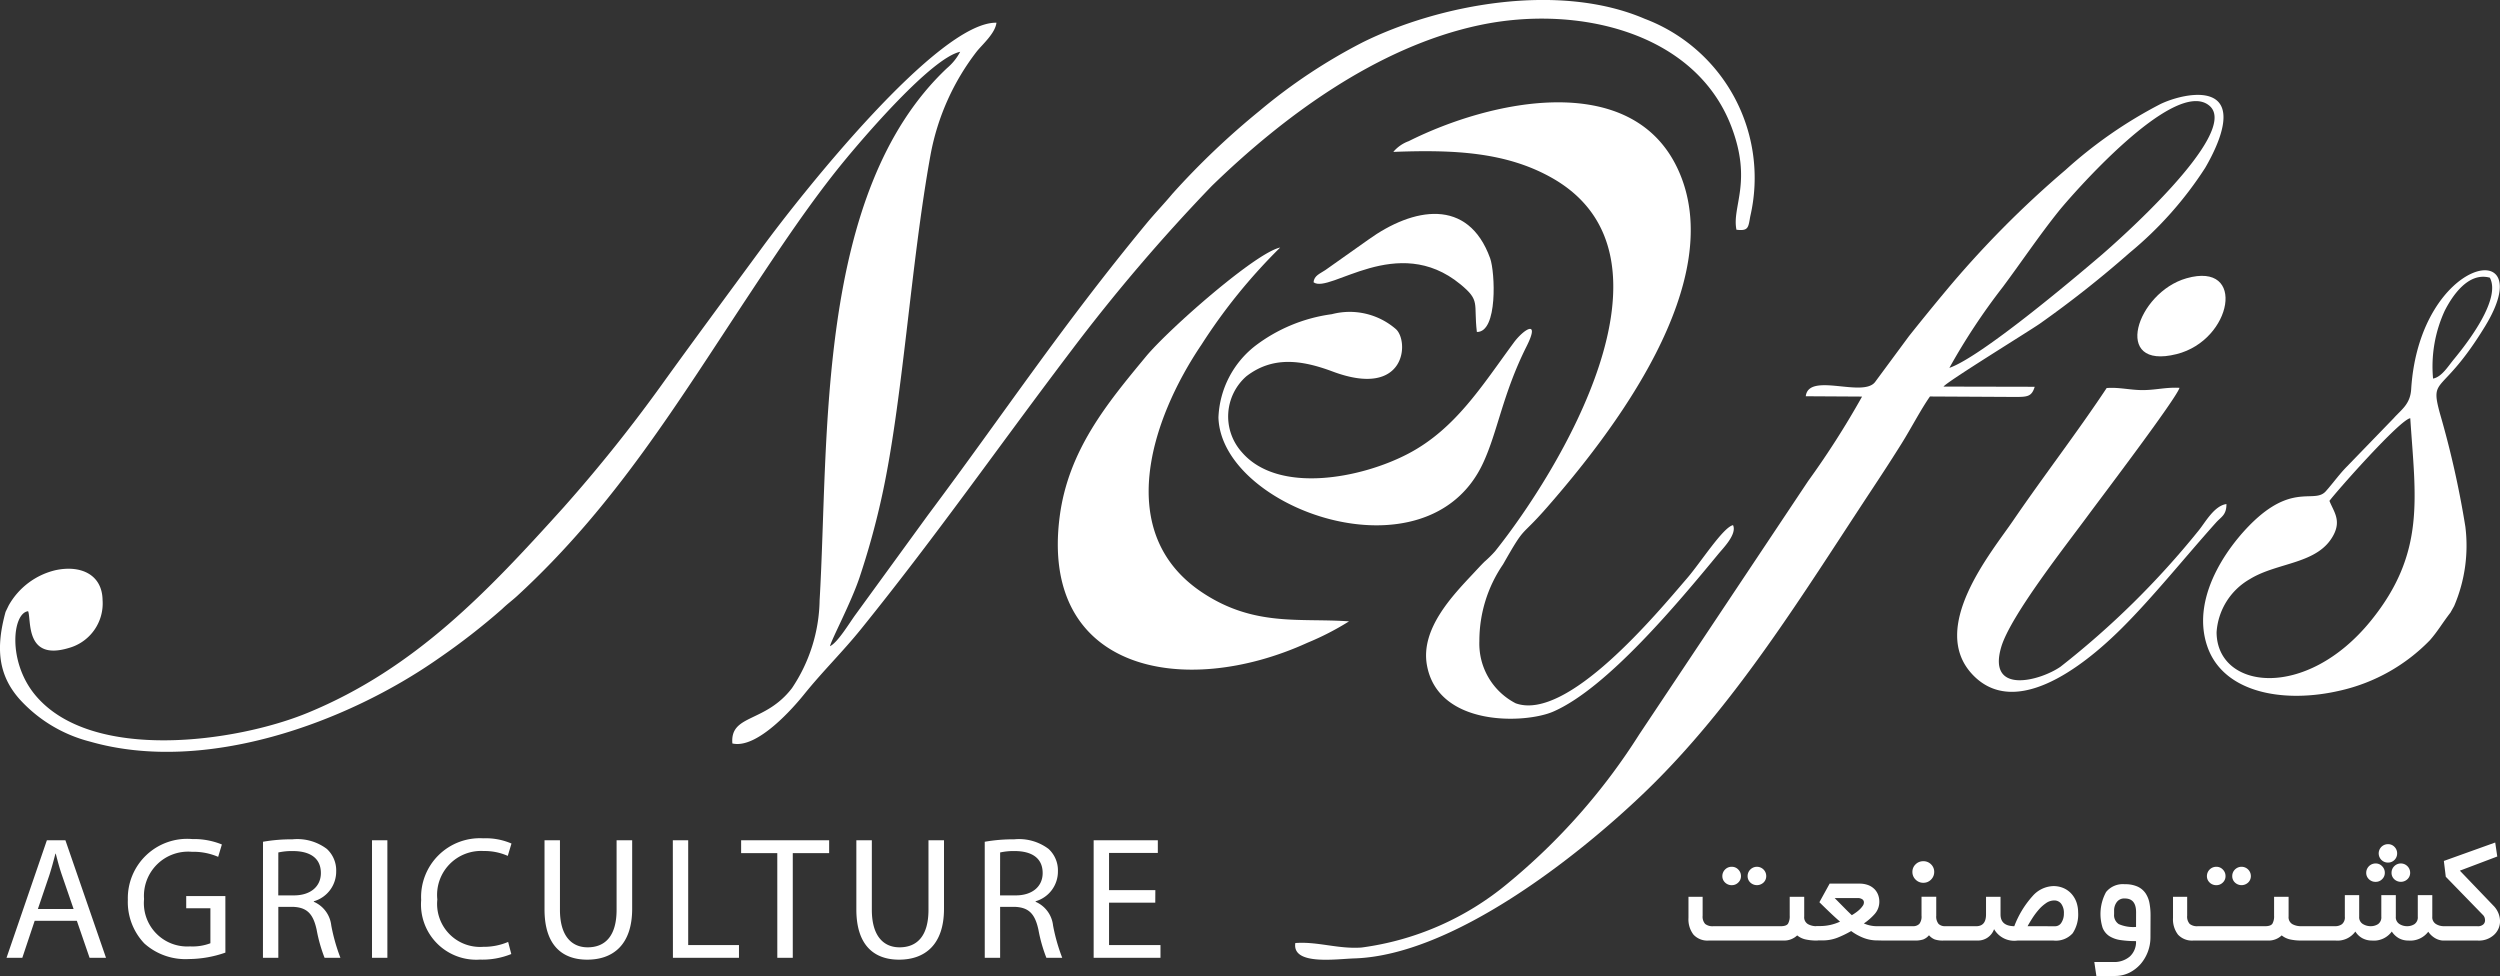
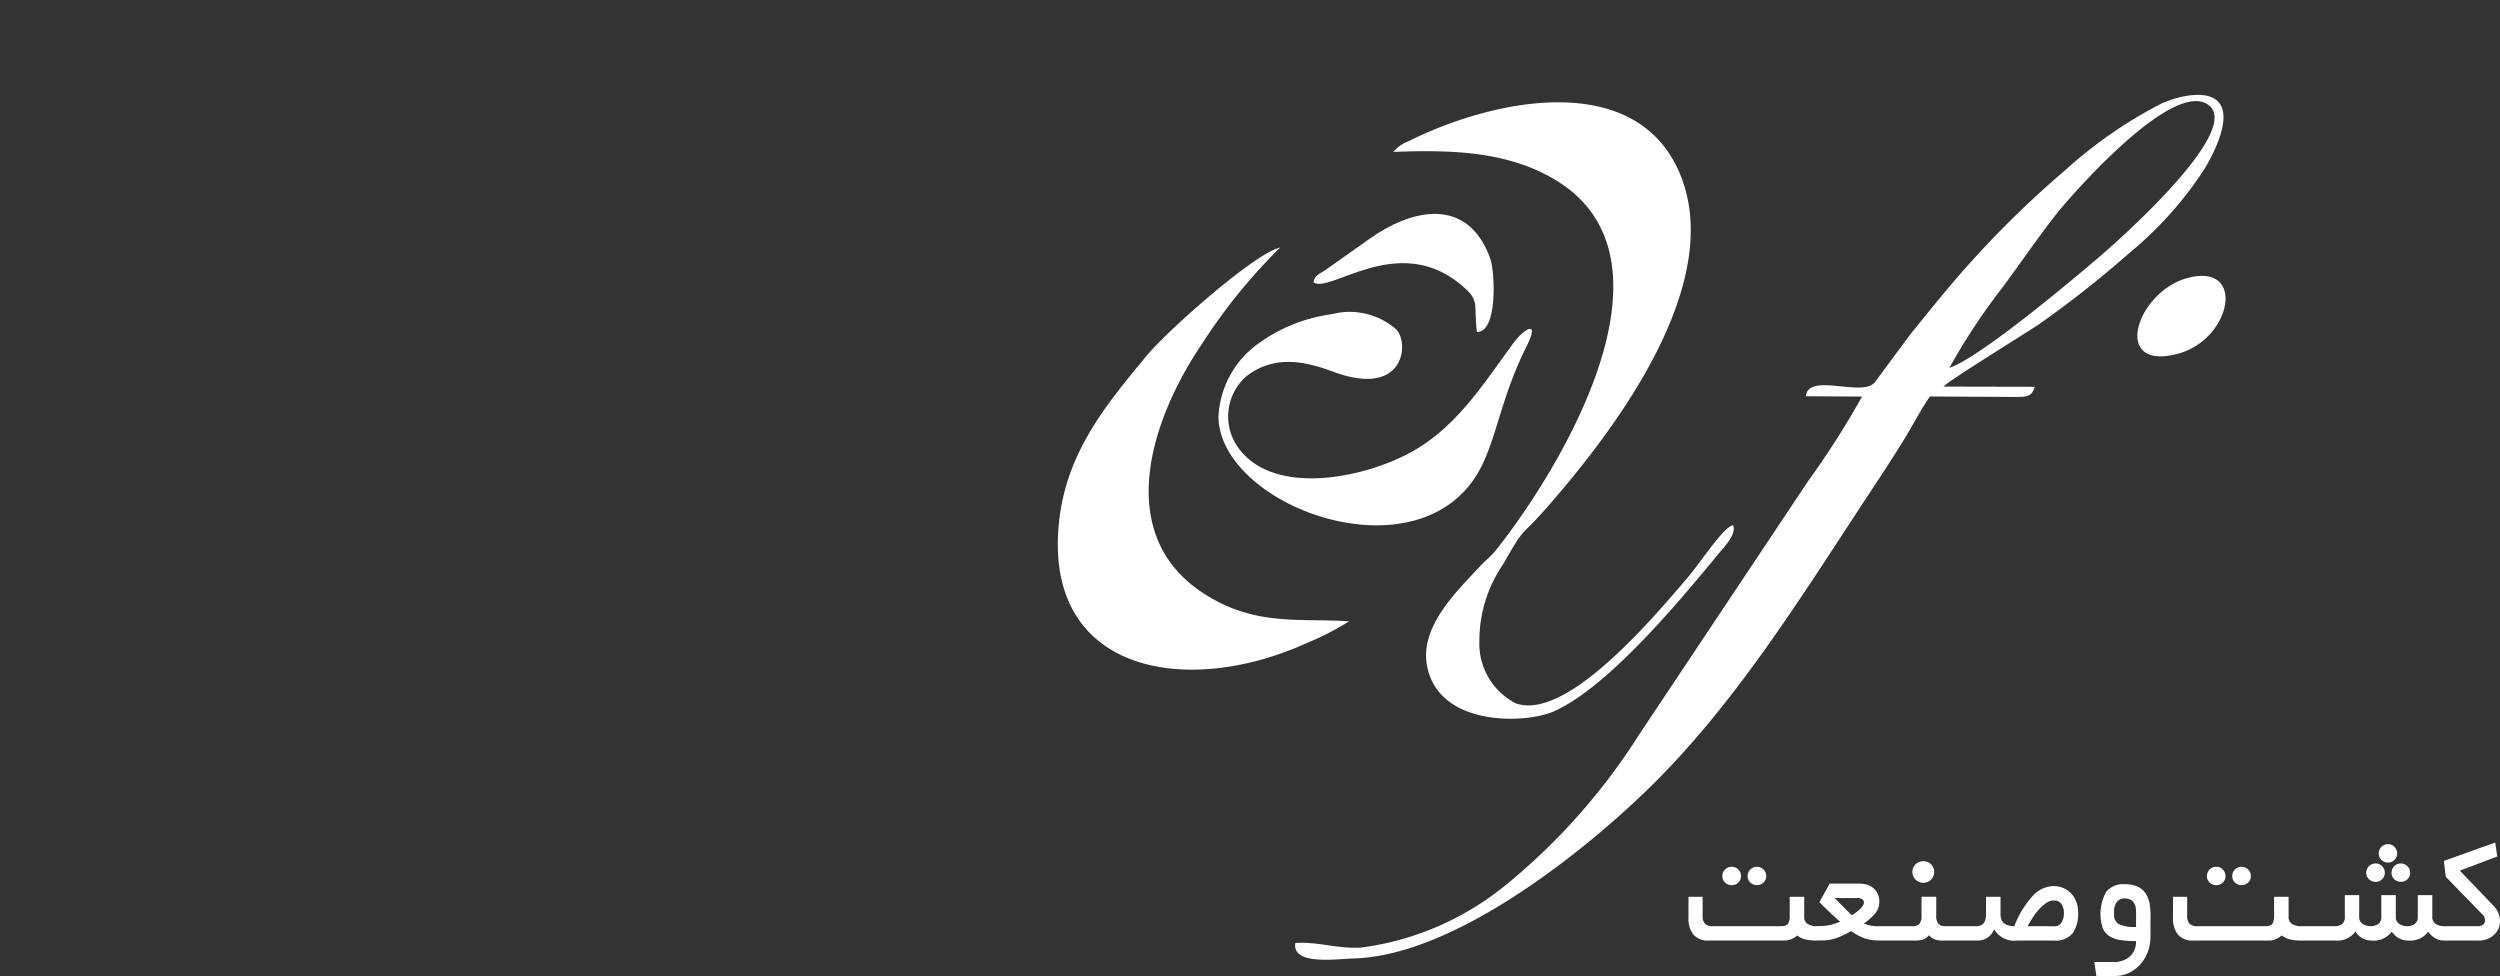
<svg xmlns="http://www.w3.org/2000/svg" width="130.119" height="50.803" viewBox="0 0 130.119 50.803">
  <rect x="0" y="0" width="130.119" height="50.803" fill="#333333" stroke="none" />
  <defs>
    <clipPath id="clip-path">
      <rect id="Rectangle_2" data-name="Rectangle 2" width="130.119" height="50.803" fill="#fff" />
    </clipPath>
  </defs>
  <g id="Group_113" data-name="Group 113" transform="translate(0 0)">
    <g id="Group_1" data-name="Group 1" transform="translate(0 0)" clip-path="url(#clip-path)">
-       <path id="Path_1" data-name="Path 1" d="M.29,31.846c-.509,1.855-.4,3.277.735,4.552a7.428,7.428,0,0,0,3.659,2.2c5.993,1.721,13.379-.987,18.157-4.339A35.153,35.153,0,0,0,26.132,31.7c.288-.279.506-.427.795-.692,5.078-4.676,8.277-9.953,12.1-15.728,1.567-2.367,3.154-4.753,4.857-6.835,1.027-1.252,4.585-5.428,6.091-5.75a2.82,2.82,0,0,1-.684.85c-6.861,6.468-6.137,19.322-6.632,27.7a8.436,8.436,0,0,1-1.441,4.574c-1.4,1.823-3.226,1.345-3.1,2.876,1.316.307,3.231-1.932,3.723-2.542.992-1.232,2.014-2.221,2.982-3.421,4.019-4.984,7.1-9.426,10.937-14.485a93.95,93.95,0,0,1,7.307-8.565c3.7-3.595,8.6-7.243,13.943-8.374,5.1-1.081,11.224.365,13.1,5.272,1.109,2.9.021,4.165.268,5.377.642.077.613-.124.722-.709A8.85,8.85,0,0,0,85.6.977C81.13-.943,74.9.229,70.917,2.206a28.82,28.82,0,0,0-5.361,3.563,40.261,40.261,0,0,0-4.52,4.3c-.459.551-.922,1.025-1.385,1.587-4.444,5.389-7.262,9.678-11.365,15.168L44.535,31.98c-.32.432-.928,1.461-1.336,1.653.076-.345,1.1-2.269,1.538-3.579a40.863,40.863,0,0,0,1.128-4.061c1.118-4.977,1.525-12.211,2.571-17.954a12.506,12.506,0,0,1,2.407-5.367c.3-.371.955-.938,1.02-1.49-3.041-.053-10.148,8.91-12.183,11.685C38,15.154,36.3,17.451,34.62,19.776a79.3,79.3,0,0,1-5.312,6.659c-3.877,4.292-7.673,8.355-13.3,10.668-3.728,1.533-11.273,2.591-14.186-.941C.38,34.41.655,31.9,1.464,31.813c.174.441-.169,2.591,2.092,1.92a2.407,2.407,0,0,0,1.783-2.5c-.018-1.317-1.119-1.84-2.447-1.557A3.8,3.8,0,0,0,.454,31.508Z" transform="translate(0 0)" fill="#fff" />
      <path id="Path_2" data-name="Path 2" d="M89.111,18.244a33,33,0,0,1,2.783-4.212c.979-1.314,1.9-2.689,2.913-3.952.563-.7,6.032-7.036,7.846-5.475,1.654,1.425-5.064,7.283-5.624,7.763-1.479,1.266-6.265,5.3-7.917,5.875M81.637,19.72l2.93.017a44.975,44.975,0,0,1-2.809,4.4l-8.793,13.19a32.514,32.514,0,0,1-6.832,7.741,14.962,14.962,0,0,1-7.619,3.345c-1.217.087-2.289-.323-3.445-.234-.178,1.181,2.147.826,3.077.8,5.1-.164,11.594-5.275,15.082-8.62,4.721-4.523,8.273-10.373,11.854-15.79.537-.813,1-1.523,1.53-2.368.486-.774,1.01-1.787,1.489-2.469l4.409.024c.662,0,.884-.011,1.043-.529l-4.745-.01c.142-.235,4.429-2.871,5.013-3.276a55.507,55.507,0,0,0,4.672-3.689,19.179,19.179,0,0,0,3.934-4.422c.386-.664,1.251-2.286.846-3.183-.46-1.02-2.314-.55-3.176-.135A23.289,23.289,0,0,0,95.16,7.938a52.114,52.114,0,0,0-6.276,6.349c-.644.773-1.211,1.47-1.873,2.3l-1.773,2.4c-.645.812-3.445-.529-3.6.726" transform="translate(12.349 0.904)" fill="#fff" />
      <path id="Path_3" data-name="Path 3" d="M59.235,6.93c3.14-.121,5.859,0,8.252,1.352,7.287,4.12.273,15.393-2.958,19.434a6.157,6.157,0,0,1-.562.553c-.218.219-.373.392-.586.618-1.083,1.156-2.733,2.873-2.4,4.748.569,3.232,5.125,3.062,6.581,2.424,2.79-1.217,6.465-5.628,8.595-8.21.247-.3.971-1.024.758-1.492-.511.1-1.691,1.948-2.381,2.75-1.587,1.844-6.249,7.491-8.934,6.521a3.489,3.489,0,0,1-1.888-3.239A7.039,7.039,0,0,1,64.943,28.4c1.207-2.122.836-1.312,2.261-2.936,3.3-3.767,9.631-11.823,6.8-17.718-2.436-5.072-9.678-3.525-13.97-1.375a1.894,1.894,0,0,0-.8.557" transform="translate(13.286 0.976)" fill="#fff" />
-       <path id="Path_4" data-name="Path 4" d="M100.234,23.491c.459-.6,3.688-4.241,4.207-4.3.266,4.111.821,7-2.052,10.542-3.389,4.176-8.018,3.58-8.029.594a3.444,3.444,0,0,1,1.729-2.761c1.458-.9,3.579-.764,4.372-2.326.384-.758-.01-1.2-.227-1.746m5.393-6.366a6.931,6.931,0,0,1,.608-3.533c.375-.736,1.208-2.032,2.347-1.719.591,1.1-1.126,3.344-1.858,4.23-.323.391-.648.939-1.1,1.022m1.1,11.838a7.983,7.983,0,0,0,.584-4.132,48.979,48.979,0,0,0-1.322-5.886c-.546-2,.108-.863,2.357-4.556,2.9-4.761-3.416-3.662-3.855,3.288-.048.788-.519,1.068-.91,1.51l-2.42,2.5c-.4.4-.72.859-1.112,1.3-.562.634-1.578-.333-3.505,1.334-1.262,1.093-3.63,4.011-2.652,6.776.844,2.384,3.968,2.962,6.934,2.259a9.4,9.4,0,0,0,4.639-2.614c.414-.471.64-.881,1.07-1.437Z" transform="translate(21.008 2.577)" fill="#fff" />
      <path id="Path_5" data-name="Path 5" d="M60.134,29.98c-2.549-.186-4.927.3-7.641-1.5-4.635-3.078-2.68-9.006-.038-12.913a29.2,29.2,0,0,1,4.089-5.044c-1.259.253-5.807,4.247-6.994,5.682-1.97,2.384-4.034,4.842-4.483,8.33-1.035,8.033,6.45,9.5,12.9,6.556a14.345,14.345,0,0,0,2.163-1.113" transform="translate(10.086 2.361)" fill="#fff" />
      <path id="Path_6" data-name="Path 6" d="M57.693,13.375a8.425,8.425,0,0,0-3.985,1.652A4.97,4.97,0,0,0,51.8,18.75c.142,4.774,10.884,8.588,13.772,2.376.768-1.648,1.019-3.592,2.266-6.079.735-1.465-.168-.873-.668-.192-1.636,2.22-3.022,4.474-5.465,5.765-2.473,1.308-6.79,2.128-8.68-.056a2.782,2.782,0,0,1,.229-3.959c1.366-1.052,2.86-.858,4.493-.246,3.857,1.441,3.989-1.626,3.273-2.222a3.668,3.668,0,0,0-3.323-.762" transform="translate(11.617 2.979)" fill="#fff" />
-       <path id="Path_7" data-name="Path 7" d="M97.219,22.539c-.633.086-1.1.95-1.439,1.369a44.29,44.29,0,0,1-7.2,7.1c-1.081.743-3.817,1.464-3.082-1.027.484-1.638,3.407-5.339,4.529-6.866.664-.9,4.595-6.081,4.75-6.626-.678-.037-1.195.108-1.855.118-.676.012-1.276-.159-1.936-.107-1.554,2.34-3.258,4.543-4.869,6.9-1.134,1.66-4.438,5.6-2.089,8.039,2.5,2.592,6.6-1.3,7.75-2.444,1.61-1.6,3.33-3.744,4.9-5.493.267-.3.545-.387.542-.964" transform="translate(18.661 3.696)" fill="#fff" />
      <path id="Path_8" data-name="Path 8" d="M55.845,12.654c.841.61,4.355-2.6,7.638.1,1.057.867.682.967.859,2.484,1.1.023.945-3.128.693-3.831-1.148-3.186-4.011-2.651-6.343-.972L56.46,12.014c-.263.181-.6.29-.615.64" transform="translate(12.525 2.04)" fill="#fff" />
      <path id="Path_9" data-name="Path 9" d="M93.423,11.853c-2.6.739-3.917,4.805-.514,3.947,2.9-.728,3.652-4.841.514-3.947" transform="translate(20.38 2.63)" fill="#fff" />
-       <path id="Path_10" data-name="Path 10" d="M3.938,39.931,4.6,41.856h.855L3.342,35.739H2.378l-2.1,6.117H1.1l.643-1.925ZM1.91,39.316l.6-1.77c.119-.373.22-.746.312-1.108h.018c.092.353.184.716.322,1.117l.606,1.762Zm9.758-.672H9.63v.634h1.259V41.1a2.627,2.627,0,0,1-1.064.164A2.256,2.256,0,0,1,7.436,38.8a2.3,2.3,0,0,1,2.489-2.46,3.249,3.249,0,0,1,1.368.263l.193-.644a3.862,3.862,0,0,0-1.543-.282,3.088,3.088,0,0,0-3.351,3.159,3.127,3.127,0,0,0,.862,2.278,3.205,3.205,0,0,0,2.315.808,5.84,5.84,0,0,0,1.9-.335Zm1.956,3.213h.8V39.205h.753c.726.027,1.057.344,1.241,1.189a7.912,7.912,0,0,0,.413,1.462h.825a9.59,9.59,0,0,1-.476-1.68,1.525,1.525,0,0,0-.908-1.234v-.027a1.609,1.609,0,0,0,1.164-1.562,1.517,1.517,0,0,0-.486-1.162,2.553,2.553,0,0,0-1.79-.5,8.476,8.476,0,0,0-1.533.127Zm.8-5.482a3.291,3.291,0,0,1,.791-.073c.844.009,1.424.354,1.424,1.145,0,.7-.542,1.162-1.4,1.162h-.818ZM19.3,41.856h.8V35.739h-.8Zm7.086-.825a3.23,3.23,0,0,1-1.3.255A2.237,2.237,0,0,1,22.7,38.823,2.287,2.287,0,0,1,25.118,36.3a2.951,2.951,0,0,1,1.248.253l.193-.643a3.359,3.359,0,0,0-1.469-.272,3.06,3.06,0,0,0-3.231,3.213,2.875,2.875,0,0,0,3.057,3.1,4.017,4.017,0,0,0,1.633-.29Zm1.893-5.291v3.6c0,1.9.954,2.614,2.221,2.614,1.341,0,2.341-.771,2.341-2.649V35.739H32.03v3.621c0,1.353-.588,1.952-1.506,1.952-.826,0-1.442-.58-1.442-1.952V35.739Zm6.683,6.117H38.4v-.662H35.757V35.739h-.8Zm5.433,0H41.2V36.409h1.893v-.67H38.512v.67h1.882Zm4.114-6.117v3.6c0,1.9.954,2.614,2.221,2.614,1.341,0,2.341-.771,2.341-2.649V35.739h-.808v3.621c0,1.353-.586,1.952-1.506,1.952-.826,0-1.442-.58-1.442-1.952V35.739Zm6.683,6.117h.8V39.205h.753c.726.027,1.057.344,1.24,1.189a7.876,7.876,0,0,0,.414,1.462h.825a9.554,9.554,0,0,1-.477-1.68,1.523,1.523,0,0,0-.908-1.234v-.027A1.609,1.609,0,0,0,55,37.353a1.517,1.517,0,0,0-.486-1.162,2.555,2.555,0,0,0-1.791-.5,8.472,8.472,0,0,0-1.532.127Zm.8-5.482a3.287,3.287,0,0,1,.79-.073c.845.009,1.424.354,1.424,1.145,0,.7-.542,1.162-1.4,1.162h-.818Zm8.079,1.961H57.661V36.4H60.2v-.661h-3.34v6.117h3.478v-.662H57.661V38.987h2.406Z" transform="translate(0.062 7.994)" fill="#fff" />
      <path id="Path_11" data-name="Path 11" d="M78.512,40.92v-.747h-.077a.89.89,0,0,1-.43-.105.41.41,0,0,1-.2-.4V38.642H77.05v.986a.775.775,0,0,1-.087.413c-.059.089-.187.133-.388.133H73.07a.614.614,0,0,1-.421-.119.568.568,0,0,1-.131-.427v-.986h-.737v1.1a1.307,1.307,0,0,0,.262.872.986.986,0,0,0,.795.306h3.893a.98.98,0,0,0,.708-.268,1.052,1.052,0,0,0,.459.215,2.642,2.642,0,0,0,.537.053ZM73.685,37.9a.485.485,0,0,0,.354.138.464.464,0,0,0,.334-.138.451.451,0,0,0,.141-.331.48.48,0,0,0-.141-.345.454.454,0,0,0-.334-.143.474.474,0,0,0-.354.143.48.48,0,0,0-.141.345.451.451,0,0,0,.141.331M75,37.9a.5.5,0,0,0,.688,0,.45.45,0,0,0,.14-.331.479.479,0,0,0-.14-.345.485.485,0,0,0-.688,0,.48.48,0,0,0-.141.345A.451.451,0,0,0,75,37.9m6.91,3.02v-.747h-.3a1.675,1.675,0,0,1-.7-.143,2.972,2.972,0,0,0,.557-.484.955.955,0,0,0,.247-.666.988.988,0,0,0-.058-.326.868.868,0,0,0-.184-.3.935.935,0,0,0-.324-.215,1.273,1.273,0,0,0-.48-.081h-1.54l-.533.967q.358.354.619.6t.455.411a2.456,2.456,0,0,1-1.057.23h-.107a.823.823,0,0,0-.154.015c-.051.01-.077.028-.077.053v.613c0,.024.026.043.077.053a.821.821,0,0,0,.154.013h.233a2.134,2.134,0,0,0,.79-.138,5.455,5.455,0,0,0,.721-.349,2.771,2.771,0,0,0,.626.349,1.945,1.945,0,0,0,.741.138Zm-1.336-2.211a.418.418,0,0,1,.251.062.192.192,0,0,1,.087.168.3.3,0,0,1-.058.171,1.2,1.2,0,0,1-.144.173,1.736,1.736,0,0,1-.2.168,2.678,2.678,0,0,1-.227.149c-.077-.071-.185-.175-.321-.312l-.572-.579Zm2.3,2.211v-.747h-.968a.823.823,0,0,0-.154.015c-.051.01-.077.028-.077.053v.613c0,.024.026.043.077.053a.821.821,0,0,0,.154.013Zm2.286,0v-.747h-.018a.468.468,0,0,1-.344-.119.6.6,0,0,1-.121-.427v-.986h-.766v.986a.616.616,0,0,1-.115.427.452.452,0,0,1-.339.119H82.88a.833.833,0,0,0-.154.015c-.051.01-.077.028-.077.053v.613c0,.024.026.043.077.053a.83.83,0,0,0,.154.013h.668A1.364,1.364,0,0,0,84,40.863a.75.75,0,0,0,.3-.219.762.762,0,0,0,.3.219,1.33,1.33,0,0,0,.447.058Zm-1.559-3.173a.552.552,0,0,0,.406.167.543.543,0,0,0,.4-.167.551.551,0,0,0,.164-.4.536.536,0,0,0-.164-.393.549.549,0,0,0-.4-.163.559.559,0,0,0-.406.163.533.533,0,0,0-.165.393.548.548,0,0,0,.165.4m2.528,3.173v-.747h-.97a.823.823,0,0,0-.154.015c-.051.01-.077.028-.077.053v.613c0,.024.026.043.077.053a.821.821,0,0,0,.154.013Zm-.233-.066c0,.024.026.043.077.053a.821.821,0,0,0,.154.013h.737a.887.887,0,0,0,.823-.593,1.21,1.21,0,0,0,1.221.593h1.869a1.178,1.178,0,0,0,1-.378,1.768,1.768,0,0,0,.285-1.086,1.631,1.631,0,0,0-.082-.513,1.3,1.3,0,0,0-.247-.435,1.2,1.2,0,0,0-.408-.307,1.309,1.309,0,0,0-.572-.115,1.5,1.5,0,0,0-1.064.522,4.958,4.958,0,0,0-.95,1.566q-.716-.009-.716-.612v-.919h-.755v.919q0,.612-.513.612h-.631a.823.823,0,0,0-.154.015c-.051.01-.077.028-.077.053Zm3.535-.681c.059-.108.136-.239.233-.392a3.742,3.742,0,0,1,.324-.441,2,2,0,0,1,.392-.359.754.754,0,0,1,.437-.148.445.445,0,0,1,.362.171.8.8,0,0,1,.141.518.838.838,0,0,1-.122.454.379.379,0,0,1-.343.2Zm6.4-.573a3.438,3.438,0,0,0-.054-.618,1.39,1.39,0,0,0-.2-.513,1.015,1.015,0,0,0-.406-.349,1.532,1.532,0,0,0-.678-.131,1.12,1.12,0,0,0-.978.408,2.389,2.389,0,0,0-.18,1.858.935.935,0,0,0,.339.427,1.484,1.484,0,0,0,.577.211,5.34,5.34,0,0,0,.824.056,1.025,1.025,0,0,1-.321.8,1.242,1.242,0,0,1-.862.288h-.988l.107.727h.949a1.682,1.682,0,0,0,.78-.176,1.939,1.939,0,0,0,.586-.46,2.134,2.134,0,0,0,.5-1.364Zm-.755.612a1.883,1.883,0,0,1-.9-.148.554.554,0,0,1-.242-.513v-.22a.721.721,0,0,1,.131-.4.473.473,0,0,1,.431-.2c.387,0,.582.239.582.717Zm8.648.708v-.747h-.077a.9.9,0,0,1-.431-.105.413.413,0,0,1-.2-.4V38.642h-.755v.986a.775.775,0,0,1-.087.413c-.058.089-.187.133-.387.133H98.289a.61.61,0,0,1-.42-.119.563.563,0,0,1-.132-.427v-.986H97v1.1a1.307,1.307,0,0,0,.261.872.988.988,0,0,0,.795.306h3.893a.982.982,0,0,0,.708-.268,1.05,1.05,0,0,0,.46.215,2.625,2.625,0,0,0,.537.053ZM98.905,37.9a.486.486,0,0,0,.353.138.462.462,0,0,0,.335-.138.445.445,0,0,0,.14-.331.474.474,0,0,0-.14-.345.453.453,0,0,0-.335-.143.485.485,0,0,0-.493.488.446.446,0,0,0,.141.331m1.317,0a.5.5,0,0,0,.688,0,.451.451,0,0,0,.141-.331.48.48,0,0,0-.141-.345.485.485,0,0,0-.688,0,.474.474,0,0,0-.14.345.445.445,0,0,0,.14.331m4.48,3.02v-.747h-.968a.846.846,0,0,0-.155.015c-.051.01-.078.028-.078.053v.613c0,.024.027.043.078.053a.843.843,0,0,0,.155.013Zm6.393-.747a.768.768,0,0,1-.414-.115.411.411,0,0,1-.187-.382V38.555h-.755v1.121a.43.43,0,0,1-.17.388.694.694,0,0,1-.383.109.733.733,0,0,1-.405-.115.412.412,0,0,1-.185-.382V38.555h-.755v1.121a.43.43,0,0,1-.169.388.7.7,0,0,1-.383.109.763.763,0,0,1-.411-.115.41.41,0,0,1-.189-.382V38.555h-.747v1.121a.461.461,0,0,1-.144.388.584.584,0,0,1-.359.109H104.7a.846.846,0,0,0-.155.015c-.051.01-.078.028-.078.053v.613c0,.024.027.043.078.053a.843.843,0,0,0,.155.013h.755a1.146,1.146,0,0,0,1.036-.469.97.97,0,0,0,.359.345,1.028,1.028,0,0,0,.5.124,1.148,1.148,0,0,0,1.037-.469,1.082,1.082,0,0,0,.362.345,1,1,0,0,0,.5.124,1.172,1.172,0,0,0,1.036-.459,1.112,1.112,0,0,0,.357.335.882.882,0,0,0,.447.124Zm-3.9-2.446a.479.479,0,0,0,.353.138.455.455,0,0,0,.334-.138.446.446,0,0,0,.141-.331.472.472,0,0,0-.141-.344.447.447,0,0,0-.334-.144.487.487,0,0,0-.493.488.446.446,0,0,0,.141.331m1.317,0a.5.5,0,0,0,.688,0,.451.451,0,0,0,.141-.331.477.477,0,0,0-.141-.344.482.482,0,0,0-.688,0,.471.471,0,0,0-.14.344.445.445,0,0,0,.14.331m-.668-1.005a.473.473,0,0,0,.344.14.46.46,0,0,0,.339-.14.468.468,0,0,0,.136-.34.473.473,0,0,0-.136-.335.449.449,0,0,0-.339-.143.48.48,0,0,0-.344.819m3.017,4.132c0,.024.026.043.077.053a.829.829,0,0,0,.157.013h1.772a1.157,1.157,0,0,0,.842-.3.965.965,0,0,0,.31-.715,1.179,1.179,0,0,0-.357-.814l-1.734-1.809,1.947-.737-.107-.728-2.673.959.1.823,1.928,1.983a.36.36,0,0,1,.091.138.47.47,0,0,1,.024.148.281.281,0,0,1-.1.22.421.421,0,0,1-.29.086H111.1a.829.829,0,0,0-.157.015c-.051.01-.077.028-.077.053Z" transform="translate(16.1 8.033)" fill="#fff" />
    </g>
  </g>
</svg>